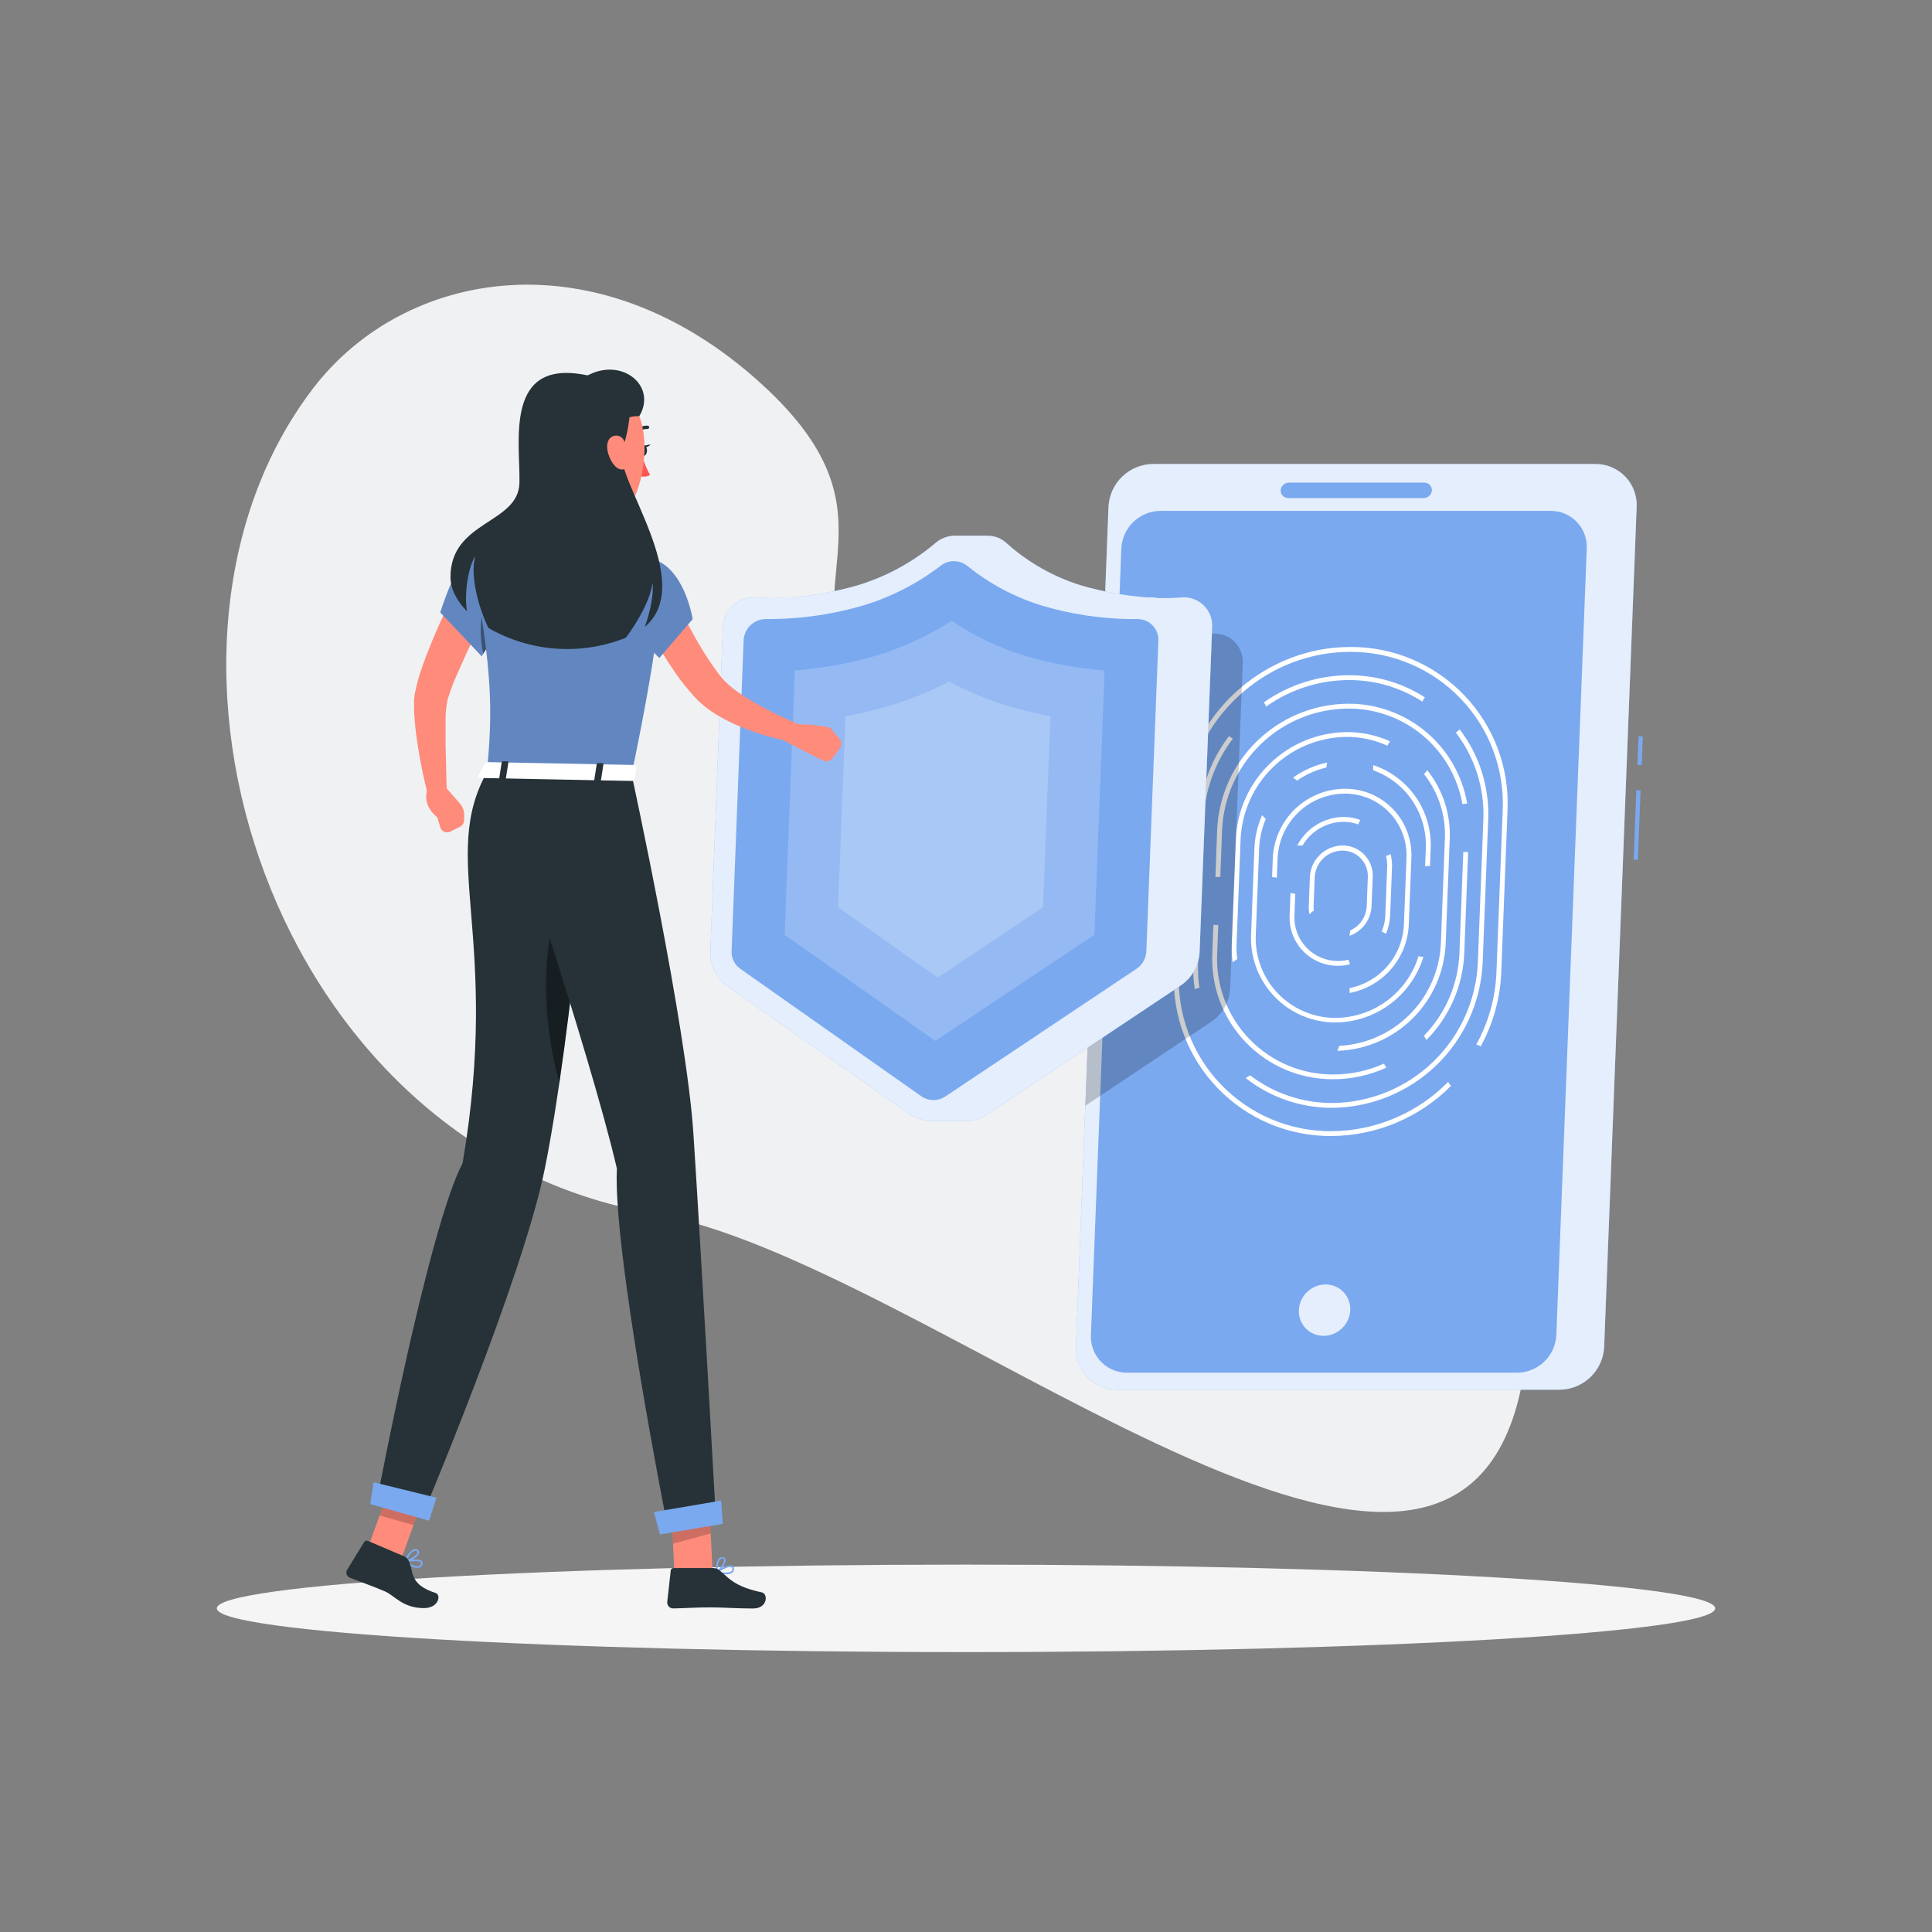
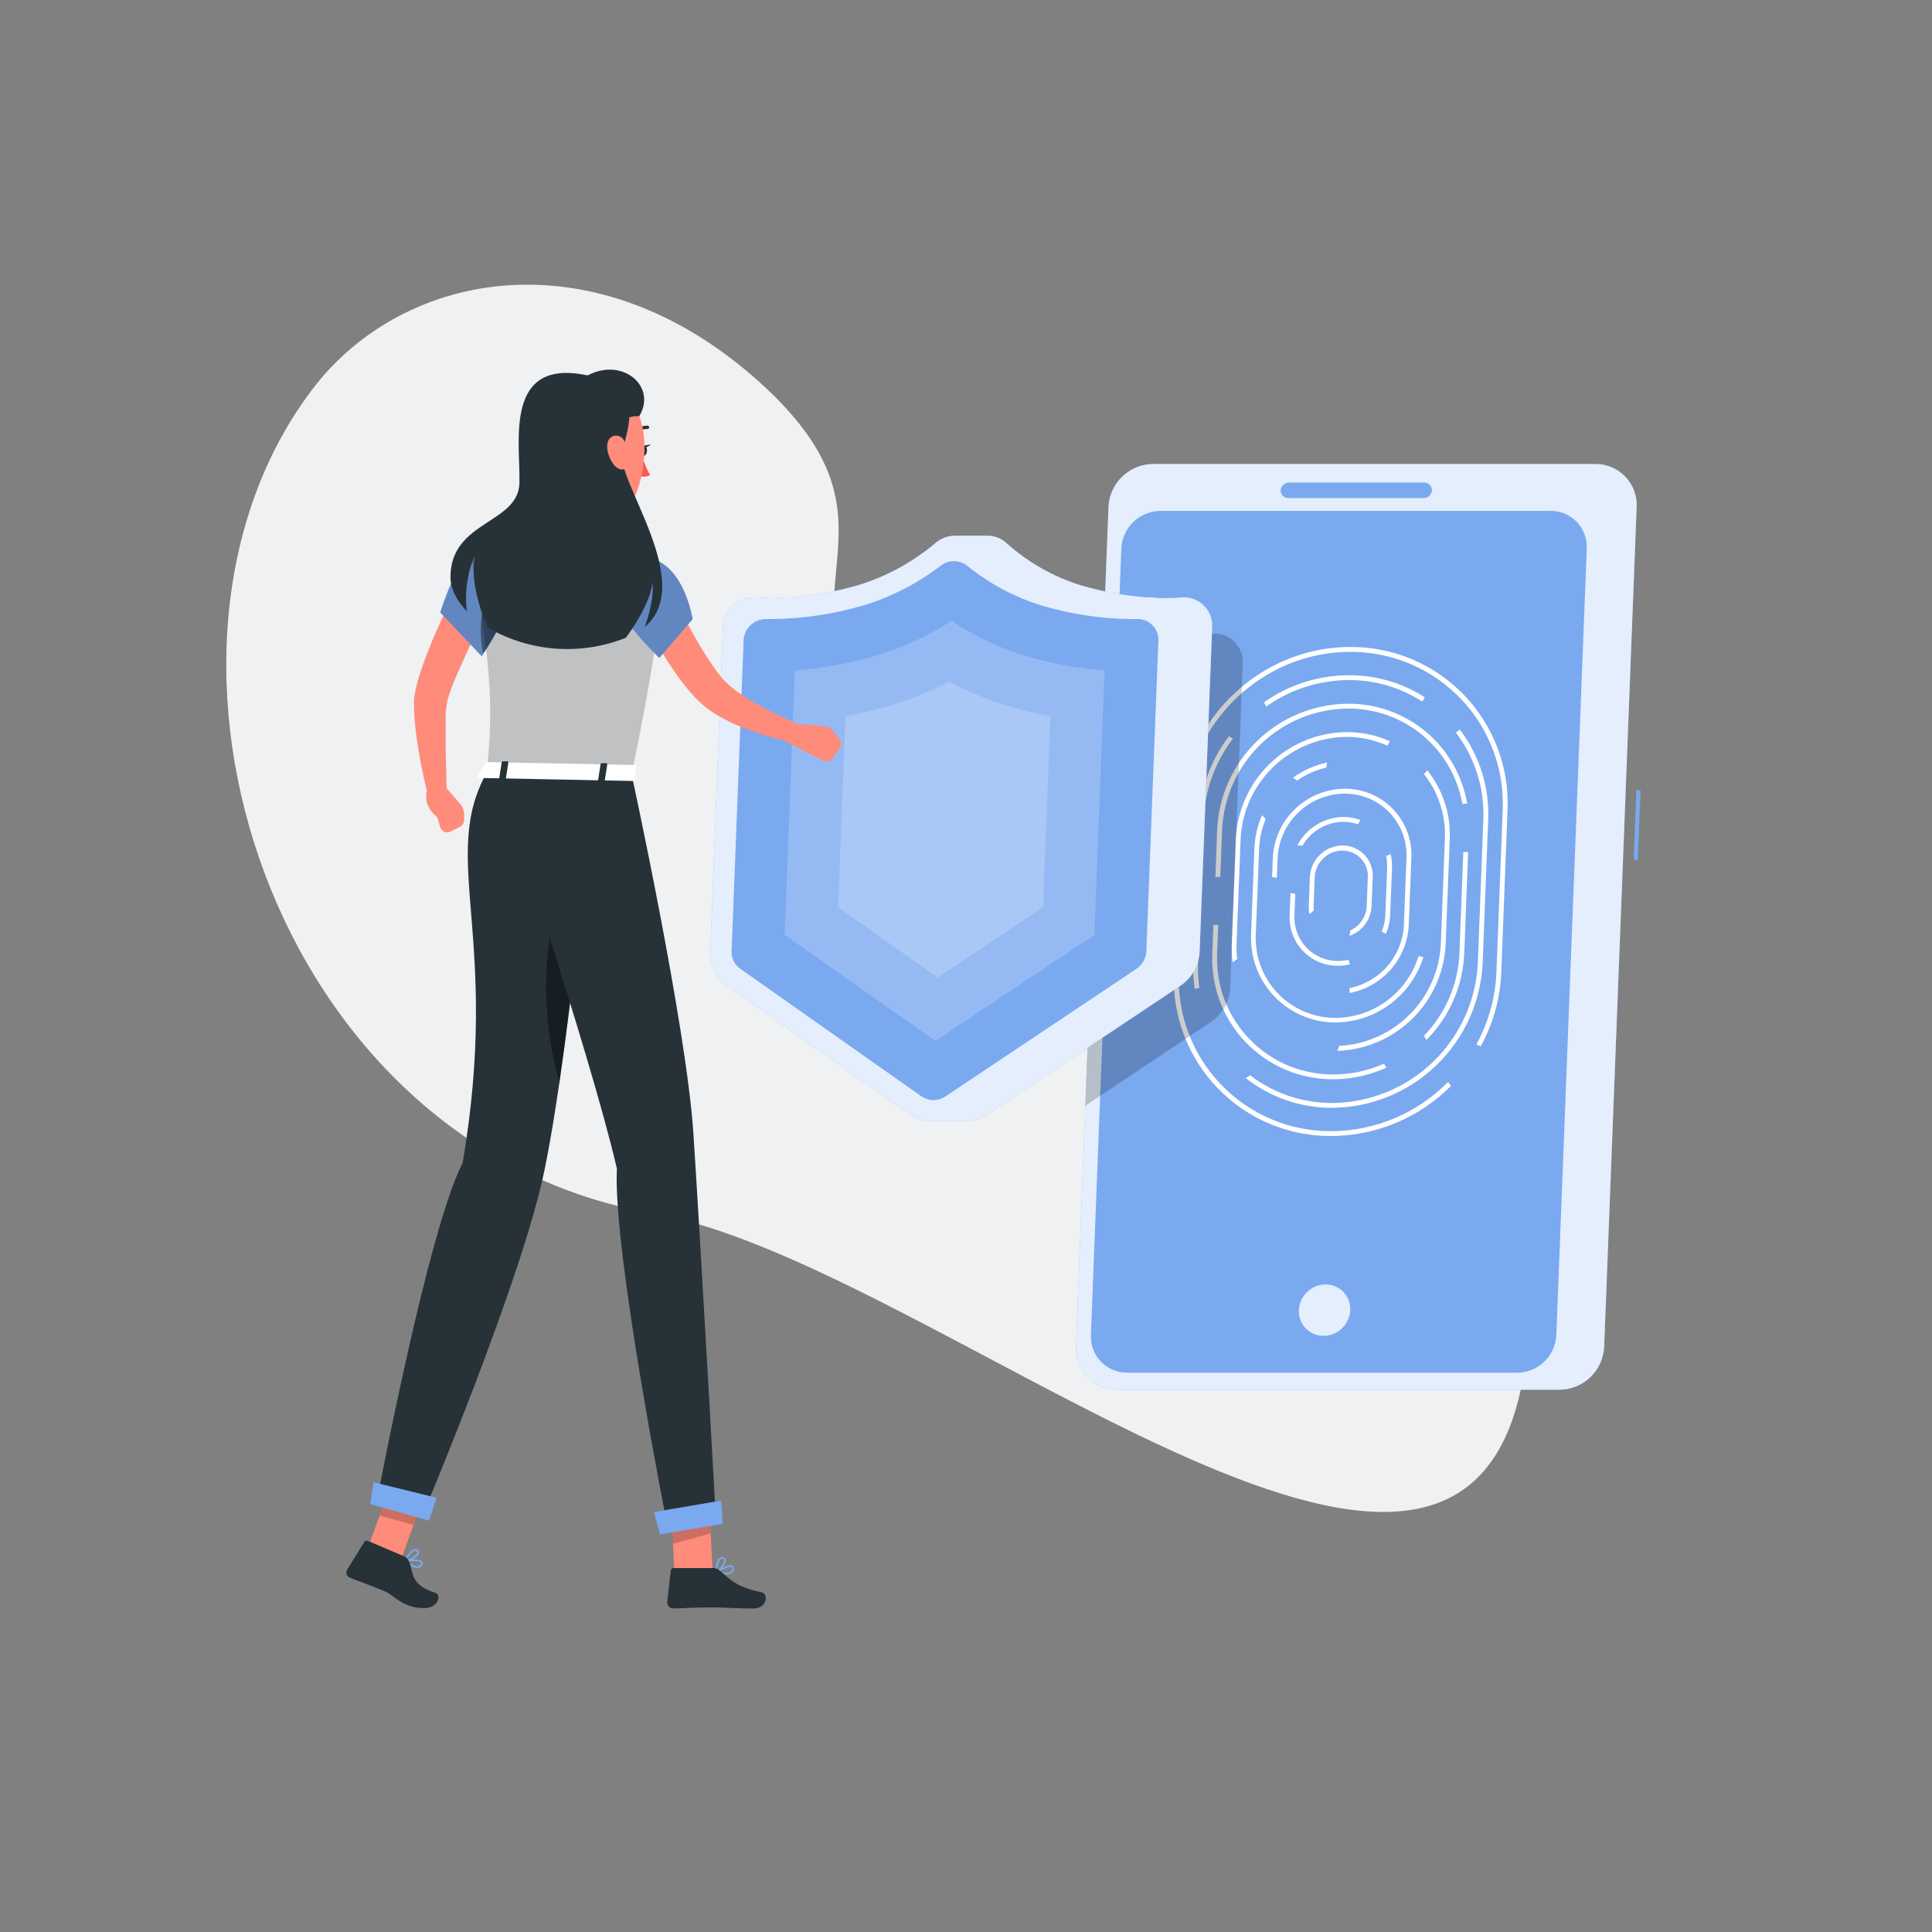
<svg xmlns="http://www.w3.org/2000/svg" fill="none" height="140" viewBox="0 0 140 140" width="140">
  <rect x="0" y="0" width="140" height="140" fill="#808080" stroke="none" />
  <path d="m63.162 51.988c12.379 16.456 51.767 29.694 46.895 49.327-5.802 23.375-43.078-10.015-62.72-13.384-27.72-4.76-39.113-40.902-24.64-59.8 6.569-8.582 20.499-11.2 32.455-.336 11.192 10.181.918 14.764 8.011 24.192z" fill="#f0f1f3" />
-   <path d="m70 119.717c29.983 0 54.289-1.419 54.289-3.17 0-1.75-24.306-3.169-54.289-3.169s-54.289 1.419-54.289 3.169c0 1.751 24.306 3.17 54.289 3.17z" fill="#f5f5f5" />
  <path d="m113.019 100.705h-32.065c-.403.002-.802-.078-1.173-.235-.371-.157-.706-.388-.985-.678-.279-.29-.496-.634-.638-1.011-.142-.377-.206-.779-.188-1.181l2.355-60.872c.04-.831.396-1.615.995-2.192s1.396-.904 2.228-.913h32.066c.403-.002.802.078 1.173.235s.706.388.985.678c.279.29.496.634.638 1.011.143.377.207.779.189 1.181l-2.355 60.872c-.04.831-.396 1.615-.995 2.192-.599.577-1.396.904-2.228.913z" fill="#7aa9f0" />
  <path d="m118.576 57.264-.196 5.031.307.012.196-5.031z" fill="#7aa9f0" />
-   <path d="m118.736 53.348-.082 2.079.308.012.081-2.079z" fill="#7aa9f0" />
  <path d="m113.019 100.705h-32.065c-.403.002-.802-.078-1.173-.235-.371-.157-.706-.388-.985-.678-.279-.29-.496-.634-.638-1.011-.142-.377-.206-.779-.188-1.181l2.355-60.872c.04-.831.396-1.615.995-2.192s1.396-.904 2.228-.913h32.066c.403-.002.802.078 1.173.235s.706.388.985.678c.279.29.496.634.638 1.011.143.377.207.779.189 1.181l-2.355 60.872c-.04.831-.396 1.615-.995 2.192-.599.577-1.396.904-2.228.913z" fill="#fff" opacity=".8" />
  <path d="m109.95 99.47h-28.28c-.353.002-.703-.069-1.028-.206s-.619-.34-.864-.594c-.245-.255-.435-.556-.56-.886-.125-.33-.181-.682-.166-1.035l2.204-57.008c.036-.729.348-1.416.874-1.922.526-.506 1.225-.792 1.954-.8h28.28c.353-.002.703.068 1.028.205.326.138.62.34.864.594.245.255.436.556.561.886.124.33.181.683.165 1.036l-2.204 57.008c-.036.728-.349 1.416-.874 1.921-.526.506-1.224.792-1.954.8z" fill="#7aa9f0" />
  <g fill="#fff">
    <path d="m97.261 96.242c.748-.734.783-1.913.077-2.633-.706-.72-1.885-.708-2.634.026-.749.734-.783 1.913-.077 2.633.706.72 1.885.708 2.634-.026z" opacity=".8" />
    <path d="m96.485 81.97c-1.493.01-2.973-.284-4.349-.865-1.376-.581-2.619-1.435-3.654-2.512-1.035-1.077-1.84-2.353-2.365-3.751-.525-1.398-.761-2.888-.692-4.38l.378-9.814h-.02c-.111-.001-.221-.01-.33-.028l-.381 9.842c-.071 1.537.172 3.073.714 4.513.542 1.44 1.371 2.755 2.438 3.865 1.067 1.109 2.348 1.99 3.765 2.588s2.943.902 4.481.892c3.261-.015 6.384-1.324 8.68-3.64-.083-.085-.157-.178-.218-.28-1.103 1.123-2.418 2.016-3.867 2.629-1.45.613-3.007.932-4.581.941z" />
    <path d="m97.84 46.883c-6 0-11.144 4.48-12.146 10.273.075-.004.149-.004.224 0h.132c.991-5.6 5.972-9.918 11.777-9.918 1.494-.01 2.974.284 4.35.864 1.377.58 2.62 1.435 3.656 2.512 1.035 1.077 1.84 2.353 2.365 3.751.526 1.398.761 2.889.692 4.381l-.453 11.721c-.074 1.83-.573 3.619-1.459 5.222.111.032.217.079.316.14.907-1.647 1.418-3.483 1.493-5.362l.453-11.721c.072-1.538-.17-3.074-.711-4.515-.542-1.441-1.371-2.757-2.438-3.867-1.066-1.11-2.348-1.991-3.766-2.59-1.419-.599-2.944-.902-4.484-.891z" />
    <path d="m97.748 49.28c1.887-.005 3.734.537 5.32 1.56.05-.108.111-.212.182-.308-1.64-1.053-3.55-1.609-5.499-1.602-2.206.007-4.356.691-6.16 1.96.062.099.114.204.154.314 1.754-1.246 3.851-1.918 6.003-1.924z" />
    <path d="m86.912 71.588c-.087-.6-.119-1.206-.095-1.812l.4-10.36c.087-2.136.828-4.193 2.122-5.894-.1-.051-.194-.113-.28-.185-1.333 1.755-2.095 3.877-2.184 6.079l-.4 10.36c-.025.634.009 1.268.101 1.896.109-.039.222-.067.336-.084z" />
    <path d="m105.776 52.856c-.085.086-.179.163-.28.23 1.387 1.815 2.093 4.06 1.993 6.342l-.4 10.36c-.128 2.715-1.291 5.279-3.249 7.164s-4.564 2.95-7.282 2.975c-2.158.01-4.258-.696-5.972-2.008-.1.078-.209.144-.325.196 1.79 1.41 4.005 2.172 6.283 2.162 2.812-.025 5.508-1.127 7.534-3.077s3.229-4.603 3.361-7.412l.4-10.36c.105-2.365-.625-4.691-2.063-6.572z" />
    <path d="m88.427 63.535.132-3.422c.111-2.349 1.116-4.566 2.81-6.196 1.694-1.631 3.947-2.551 6.298-2.573 1.979-.015 3.899.673 5.42 1.94 1.52 1.267 2.542 3.032 2.885 4.982.114-.02.23-.031.347-.031-.348-2.036-1.409-3.883-2.993-5.209s-3.588-2.046-5.654-2.032c-2.445.022-4.789.979-6.551 2.675s-2.807 4.002-2.921 6.445l-.126 3.447c.081-.01.162-.016.244-.017z" />
    <path d="m100.293 77.073c-1.144.516-2.385.784-3.64.787-1.14.011-2.27-.211-3.322-.652-1.051-.441-2.002-1.092-2.793-1.913-.791-.821-1.407-1.794-1.809-2.861-.402-1.067-.582-2.204-.53-3.343l.081-2.061h-.109c-.081 0-.161-.005-.241-.017l-.081 2.072c-.055 1.182.132 2.364.548 3.471.417 1.108 1.054 2.119 1.875 2.973s1.806 1.531 2.896 1.991 2.264.693 3.447.685c1.329-.002 2.642-.288 3.85-.84-.069-.09-.127-.188-.174-.291z" />
    <path d="m106.184 61.74c-.05 0-.1 0-.148 0l-.28 7.358c-.096 2.236-1.013 4.359-2.576 5.961.07.096.129.199.176.308 1.668-1.673 2.649-3.909 2.75-6.269l.28-7.361c-.064-.003-.132.003-.202.003z" />
    <path d="m100.727 53.718c-.982-.443-2.047-.671-3.125-.669-2.078.018-4.071.832-5.568 2.273-1.498 1.441-2.386 3.401-2.484 5.477l-.294 7.602c-.016.448.007.897.067 1.341.102-.093.214-.175.333-.244-.045-.364-.062-.731-.05-1.098l.294-7.602c.094-1.982.943-3.853 2.372-5.23s3.332-2.153 5.316-2.171c1.019.001 2.026.22 2.954.641.052-.113.113-.221.185-.322z" />
    <path d="m103.421 55.81c-.068.101-.146.195-.233.28 1.053 1.338 1.591 3.009 1.515 4.71l-.294 7.602c-.092 1.925-.896 3.747-2.257 5.112-1.36 1.365-3.179 2.176-5.104 2.274-.037.125-.086.246-.148.361 2.045-.064 3.991-.897 5.448-2.333 1.457-1.436 2.318-3.37 2.411-5.414l.294-7.602c.08-1.806-.5-3.58-1.632-4.99z" />
    <path d="m96.121 55.616c.006-.123.022-.244.05-.364-.894.194-1.739.571-2.481 1.106.108.055.208.125.297.207.645-.448 1.369-.77 2.134-.949z" />
    <path d="m102.794 69.28c-.394 1.286-1.187 2.413-2.265 3.219-1.077.805-2.382 1.247-3.727 1.261-.784.005-1.561-.149-2.284-.454s-1.375-.754-1.918-1.32-.965-1.236-1.24-1.971c-.275-.734-.398-1.517-.36-2.3l.241-6.23c.03-.736.193-1.461.482-2.139-.1-.081-.189-.175-.263-.28-.339.76-.529 1.579-.56 2.411l-.241 6.23c-.038.828.093 1.654.385 2.43s.738 1.483 1.313 2.081 1.264 1.071 2.027 1.393c.763.322 1.584.485 2.413.48 1.425-.016 2.807-.484 3.948-1.338 1.141-.853 1.981-2.047 2.4-3.408-.119-.011-.236-.032-.35-.064z" />
-     <path d="m103.32 61.485-.05 1.294c.092-.017.186-.026.28-.028h.075l.048-1.274c.055-1.323-.322-2.627-1.074-3.716-.753-1.089-1.839-1.904-3.095-2.321.011.125.011.25 0 .375 1.158.413 2.154 1.187 2.841 2.207.687 1.02 1.028 2.234.975 3.463z" />
    <path d="m97.44 57.156c-1.345.013-2.634.54-3.602 1.473-.969.933-1.543 2.201-1.606 3.545l-.053 1.383c.117.008.233.025.347.053l.056-1.436c.059-1.252.595-2.433 1.499-3.301.904-.868 2.106-1.356 3.359-1.364.605-.003 1.204.117 1.762.352.557.236 1.06.582 1.479 1.018.419.436.745.953.958 1.52s.309 1.17.281 1.774l-.188 4.855c-.052 1.093-.469 2.137-1.183 2.966-.715.829-1.686 1.395-2.759 1.609.013.117.013.235 0 .353 1.166-.218 2.224-.824 3.004-1.718.779-.894 1.234-2.025 1.291-3.21l.188-4.855c.03-.651-.073-1.302-.303-1.912-.23-.61-.582-1.167-1.034-1.637s-.996-.842-1.597-1.095c-.601-.253-1.247-.38-1.899-.374z" />
    <path d="m94.17 61.272c.073-.004.146-.004.218 0 .301-.519.733-.951 1.253-1.253.519-.301 1.109-.462 1.709-.466.366 0.0.73.063 1.075.185.039-.112.089-.22.148-.322-.388-.142-.797-.215-1.21-.216-.695.007-1.375.204-1.967.568-.592.364-1.073.883-1.393 1.501.055-.002.11-.001.165.003z" />
    <path d="m100.386 66.343c-.019.401-.108.795-.264 1.165.109.04.212.096.306.165.183-.421.287-.872.308-1.33l.134-3.483c.011-.325-.022-.65-.098-.966-.106.056-.217.099-.333.129.064.275.091.558.081.84z" />
    <path d="m97.72 69.546c-.251.061-.509.092-.767.092-.426.001-.849-.085-1.241-.252s-.747-.412-1.041-.72c-.295-.308-.524-.673-.674-1.072-.15-.399-.217-.825-.197-1.251l.062-1.576c-.117-.01-.234-.032-.347-.064l-.064 1.641c-.021.472.054.944.222 1.386.167.442.422.846.75 1.186.328.34.722.611 1.157.794.436.184.904.277 1.377.274.293-.001.586-.037.871-.106-.045-.107-.081-.217-.106-.33z" />
    <path d="m97.283 61.267c-.613.007-1.199.249-1.639.676-.44.427-.699 1.006-.725 1.617l-.081 2.111c-.008.197.012.394.059.585.089-.107.193-.202.308-.28-.014-.1-.02-.201-.017-.302l.081-2.111c.025-.516.247-1.004.619-1.362.373-.358.868-.56 1.385-.565.249-.001.496.049.725.147.229.098.436.24.609.42.172.18.307.393.395.626s.128.482.117.731l-.081 2.111c-.018.374-.14.736-.351 1.046-.211.309-.505.554-.847.707-.006.132-.025.263-.056.392.451-.156.845-.444 1.131-.826.286-.382.451-.842.473-1.318l.084-2.111c.016-.297-.029-.593-.133-.872-.103-.279-.262-.533-.467-.748-.205-.215-.452-.385-.725-.501s-.568-.175-.865-.173z" />
  </g>
  <path d="m103.172 36.092h-9.828c-.073 0-.145-.015-.212-.043-.067-.028-.128-.07-.178-.122-.051-.052-.09-.114-.117-.182-.026-.068-.039-.14-.036-.213.009-.15.074-.292.183-.396s.254-.163.405-.164h9.826c.073-0.0.145.014.212.042.068.028.129.07.18.122s.09.114.117.182c.026.068.039.141.037.214-.01.15-.075.292-.184.396-.109.104-.254.163-.404.164z" fill="#7aa9f0" />
  <path d="m87.8 45.92c-.581.046-1.165.059-1.747.039-.206-.044-.417-.057-.627-.039h-.064c-1.644-.12-3.27-.414-4.852-.876-.162-.048-.33-.104-.501-.162l-1.361 35.244 9.094-6.068c.411-.27.752-.633.996-1.061.243-.427.382-.906.404-1.398l.913-23.562c.013-.293-.038-.586-.148-.858s-.279-.517-.493-.718c-.214-.201-.469-.353-.747-.447-.278-.093-.574-.125-.866-.094z" fill="#000" opacity=".2" />
  <path d="m85.607 43.291c-.58.047-1.163.061-1.744.042-.206-.044-.417-.058-.627-.042h-.067c-1.643-.119-3.269-.413-4.85-.876-1.982-.616-3.809-1.651-5.356-3.035-.376-.362-.878-.563-1.4-.56h-2.374c-.532.004-1.044.203-1.439.56-1.642 1.38-3.547 2.412-5.6 3.035-1.604.461-3.252.755-4.917.876h-.067c-.211-.016-.423-.002-.63.042-.581.019-1.162.005-1.742-.042-.298-.023-.598.014-.882.109s-.545.246-.77.444c-.224.198-.407.439-.537.708-.13.27-.204.562-.219.861l-.913 23.565c-.021.477.078.952.288 1.381.21.429.524.798.913 1.075l13.202 9.285c.486.341 1.066.523 1.66.521h2.372c.606-.002 1.199-.183 1.702-.521l13.919-9.285c.41-.271.75-.634.994-1.06.243-.427.383-.905.406-1.395l.91-23.565c.012-.291-.038-.582-.148-.852-.11-.27-.275-.514-.487-.715-.211-.201-.463-.354-.739-.45-.276-.096-.568-.132-.859-.105z" fill="#7aa9f0" />
  <path d="m85.607 43.291c-.58.047-1.163.061-1.744.042-.206-.044-.417-.058-.627-.042h-.067c-1.643-.119-3.269-.413-4.85-.876-1.982-.616-3.809-1.651-5.356-3.035-.376-.362-.878-.563-1.4-.56h-2.374c-.532.004-1.044.203-1.439.56-1.642 1.38-3.547 2.412-5.6 3.035-1.604.461-3.252.755-4.917.876h-.067c-.211-.016-.423-.002-.63.042-.581.019-1.162.005-1.742-.042-.298-.023-.598.014-.882.109s-.545.246-.77.444c-.224.198-.407.439-.537.708-.13.27-.204.562-.219.861l-.913 23.565c-.021.477.078.952.288 1.381.21.429.524.798.913 1.075l13.202 9.285c.486.341 1.066.523 1.66.521h2.372c.606-.002 1.199-.183 1.702-.521l13.919-9.285c.41-.271.75-.634.994-1.06.243-.427.383-.905.406-1.395l.91-23.565c.012-.291-.038-.582-.148-.852-.11-.27-.275-.514-.487-.715-.211-.201-.463-.354-.739-.45-.276-.096-.568-.132-.859-.105z" fill="#fff" opacity=".8" />
  <path d="m53.015 68.933.871-22.532c.019-.413.196-.803.494-1.09.298-.287.694-.449 1.108-.453h.512c2.216-.028 4.417-.357 6.544-.98 2.023-.613 3.919-1.583 5.6-2.864.277-.226.623-.349.98-.349s.703.123.98.349c1.595 1.289 3.422 2.263 5.382 2.867 2.101.626 4.279.956 6.471.98h.473c.204-.002.406.038.594.117s.358.196.499.343.251.322.323.512c.072.191.103.395.093.598l-.871 22.504c-.012.254-.083.501-.208.722s-.3.409-.512.55l-13.832 9.24c-.257.175-.56.269-.871.269s-.614-.094-.871-.269l-13.121-9.24c-.205-.141-.371-.332-.483-.555s-.165-.47-.156-.719z" fill="#7aa9f0" />
  <path d="m56.86 67.743.739-19.155c1.98-.157 3.938-.512 5.846-1.061 1.947-.586 3.802-1.439 5.513-2.537 1.639 1.103 3.432 1.957 5.32 2.537 1.88.551 3.812.907 5.765 1.061l-.742 19.155-11.519 7.683z" fill="#fff" opacity=".2" />
  <path d="m60.732 65.741.535-13.835c1.025-.193 2.058-.437 3.08-.731 1.532-.451 3.016-1.05 4.432-1.786 1.369.739 2.81 1.338 4.301 1.786 1.012.293 2.022.537 3.032.731l-.535 13.835-7.616 5.099z" fill="#fff" opacity=".2" />
  <path d="m35.319 44.139c-.524 1.086-1.053 2.201-1.562 3.298-.254.56-.498 1.109-.734 1.646-.22.514-.412 1.039-.577 1.574-.115.511-.168 1.033-.157 1.557v1.806l.092 3.69-1.294.19c-.324-1.219-.587-2.454-.787-3.699-.095-.627-.19-1.257-.241-1.91-.028-.325-.05-.655-.056-1.002 0-.176 0-.353 0-.56 0-.095.014-.196.031-.308s.034-.19.05-.28c.139-.666.326-1.321.56-1.96.216-.61.451-1.207.694-1.792.49-1.173 1.016-2.304 1.604-3.438z" fill="#ff8b7b" />
  <path d="m33.32 58.22-1.075-1.238-1.215.062c-.56 1.33.658 2.178.658 2.178l.216.728c.022.073.06.139.111.196s.114.101.184.13.146.043.221.04c.076-.003.15-.023.217-.058l.683-.339c.095-.047.175-.119.231-.209.056-.09.084-.194.083-.3v-.417c-.011-.286-.122-.559-.314-.773z" fill="#ff8b7b" />
  <path d="m29.898 113.532c-.206-.093-.401-.209-.58-.348-.009-.007-.017-.016-.021-.027s-.005-.023-.002-.034c.003-.012.009-.023.018-.031.009-.009.02-.015.032-.017.104-.019 1.019-.187 1.238.053.024.028.04.061.047.097s.004.073-.008.108c-.012.059-.039.114-.078.16s-.089.082-.146.103c-.169.04-.348.017-.501-.064zm-.386-.362c.37.255.683.373.84.311.037-.015.07-.04.095-.071s.042-.069.048-.108c.009-.013.014-.029.014-.045s-.005-.032-.014-.045c-.118-.128-.616-.092-.983-.042z" fill="#7aa9f0" />
  <path d="m29.33 113.193-.025-.02c-.005-.009-.007-.02-.007-.031 0-.01.003-.021.007-.03 0-.028.319-.717.675-.84.045-.019.094-.027.143-.022.049.004.096.02.137.047.044.019.08.053.101.096s.027.092.017.139c-.067.294-.72.63-1.0.664-.008.002-.016.004-.024.003-.008 0-.016-.002-.024-.006zm.84-.804c-.047-.018-.099-.018-.146 0-.213.073-.434.437-.56.661.302-.087.739-.364.778-.54 0-.031 0-.068-.062-.107z" fill="#7aa9f0" />
  <path d="m39.564 34.054c.232 1.534.756 4.88-.361 5.88 0 0 .347 1.56 3.189 1.616 3.128.062 1.565-1.523 1.565-1.523-1.68-.44-1.588-1.702-1.235-2.884z" fill="#ff8b7b" />
  <path d="m45.965 31.511-.05-.025c-.022-.023-.034-.053-.034-.085 0-.032.012-.062.034-.085.121-.154.277-.277.454-.359.178-.082.372-.121.568-.114.016.002.031.007.045.014.014.008.026.018.036.031s.017.027.021.042c.004.015.006.031.004.047-.004.033-.021.062-.046.082s-.058.03-.091.027c-.154-.003-.307.03-.447.097s-.262.165-.357.286c-.016.019-.038.034-.062.041-.024.007-.05.008-.075.001z" fill="#263238" />
  <path d="m46.547 33.02c.12.49.309.962.56 1.4-.113.066-.238.105-.368.117-.13.012-.26-.005-.383-.05z" fill="#ff5652" />
  <path d="m46.404 32.645c-.025.207.064.386.199.4s.263-.146.28-.353-.064-.386-.199-.4-.255.146-.28.353z" fill="#263238" />
  <path d="m46.634 32.298.512-.095s-.302.364-.512.095z" fill="#263238" />
  <path d="m48.899 114.556 2.727-.862-.266-5.555-2.73.859z" fill="#ff8b7b" />
  <path d="m26.513 112.571 2.456.695 2.058-5.687-2.458-.695z" fill="#ff8b7b" />
  <path d="m29.282 112.776-2.632-1.12c-.046-.02-.097-.022-.144-.006-.047.015-.087.047-.113.09l-1.235 2.002c-.03.049-.049.105-.056.163-.007.058-.001.116.017.172.018.055.047.106.086.149.039.043.087.078.14.101.927.369 1.4.501 2.548.991.711.3 1.268 1.212 2.834 1.212 1.058 0 1.26-.957.84-1.097-1.96-.627-1.56-1.56-1.96-2.352-.069-.137-.184-.246-.325-.305z" fill="#263238" />
  <path d="m52.601 114.078c-.231-.007-.461-.038-.686-.093-.012-.003-.022-.01-.031-.018-.008-.009-.014-.02-.017-.032-.002-.012-.001-.024.004-.035.004-.011.012-.02.022-.027.087-.056.84-.56 1.156-.425.034.015.064.038.087.068.023.03.037.065.042.102.014.058.013.118-.003.175s-.047.109-.089.15c-.14.102-.312.15-.484.135zm-.515-.18c.451.09.79.073.916-.045.028-.028.047-.063.057-.101.01-.039.009-.079-.001-.117-.002-.016-.007-.032-.017-.046s-.022-.025-.037-.032c-.162-.073-.605.148-.924.341z" fill="#7aa9f0" />
  <path d="m51.929 113.985h-.031c-.009-.005-.017-.012-.023-.021-.005-.009-.008-.019-.008-.029 0-.034-.022-.776.249-1.022.034-.033.074-.057.119-.071s.092-.018.138-.01c.049.001.095.018.133.048.038.031.065.073.077.12.067.28-.384.84-.624.988-.01.002-.021.001-.031-.003zm.406-1.044c-.05 0-.098.019-.134.053-.162.148-.204.56-.213.812.241-.196.518-.613.476-.79 0-.028-.022-.064-.101-.072z" fill="#7aa9f0" />
  <path d="m51.702 113.627h-2.895c-.05-.002-.098.015-.136.048-.037.033-.061.079-.066.128l-.255 2.29c-.004.059.004.118.024.173.02.056.051.107.091.15s.089.077.142.101c.054.023.112.035.171.036 1.011-.017 1.495-.076 2.769-.076.784 0 1.929.081 3.013.081s1.103-1.069.65-1.167c-2.033-.434-2.372-1.034-3.08-1.605-.121-.1-.272-.156-.428-.159z" fill="#263238" />
  <path d="m51.358 108.139.146 2.976-2.736.751-.137-2.865z" fill="#000" opacity=".2" />
  <path d="m28.568 106.887 2.456.695-1.058 2.928-2.458-.694z" fill="#000" opacity=".2" />
  <path d="m34.16 40.258c-1.075.252-2.257 4.124-2.257 4.124l2.999 3.172s2.548-3.66 2.047-4.981c-.529-1.378-1.532-2.612-2.789-2.316z" fill="#7aa9f0" />
  <path d="m34.16 40.258c-1.075.252-2.257 4.124-2.257 4.124l2.999 3.172s2.548-3.66 2.047-4.981c-.529-1.378-1.532-2.612-2.789-2.316z" fill="#000" opacity=".2" />
  <path d="m35.82 42.686c.56-.504.913-.364 1.159.028.235 1.14-1.358 3.721-1.96 4.64-.255-1.078-.434-3.522.801-4.668z" fill="#000" opacity=".4" />
-   <path d="m47.88 41.16c.148 1.12.056 4.561-2.117 14.972l-10.469-.204c.367-4.253.49-6.88-1.151-15.658 1.48-.272 2.977-.438 4.48-.496 1.587-.082 3.178-.051 4.76.092 1.515.168 3.175.498 3.92.658.15.033.286.112.39.226s.169.257.187.41z" fill="#7aa9f0" />
  <path d="m47.88 41.16c.148 1.12.056 4.561-2.117 14.972l-10.469-.204c.367-4.253.49-6.88-1.151-15.658 1.48-.272 2.977-.438 4.48-.496 1.587-.082 3.178-.051 4.76.092 1.515.168 3.175.498 3.92.658.15.033.286.112.39.226s.169.257.187.41z" fill="#000" opacity=".2" />
  <path d="m39.561 31.276c-.151 2.562-.28 3.64.854 5.074 1.68 2.15 4.85 1.68 5.76-.792.818-2.24.927-6.054-1.431-7.302s-5.034.459-5.183 3.021z" fill="#ff8b7b" />
  <path d="m43.005 56.067s-1.52 18.693-3.525 28.613c-1.618 8.022-8.96 25.357-8.96 25.357l-3.195-1.349s3.699-19.634 6.199-24.408c2.8-16.467-1.733-22.081 1.775-28.353z" fill="#263238" />
  <path d="m40.158 66.29c-1.145 4.869-.403 9.29.372 12.208.459-3.128.874-6.496 1.226-9.652-.484-.907-1.092-1.764-1.599-2.556z" fill="#000" opacity=".4" />
  <path d="m45.769 56.12s3.976 18.253 4.48 26.057c.532 8.12 1.599 27.356 1.599 27.356l-3.506.941s-3.942-19.827-3.64-25.794c-1.96-8.467-8.795-28.742-8.795-28.742z" fill="#263238" />
  <path d="m52.377 110.424-4.553.767-.437-1.624 4.875-.829z" fill="#7aa9f0" />
  <path d="m31.094 110.197-4.264-1.207.238-1.582 4.558 1.123z" fill="#7aa9f0" />
  <path d="m35.171 55.3-.515.927c-.039.07.045.146.165.148l10.979.216c.095 0 .176-.042.185-.101l.137-.935c0-.064-.07-.12-.174-.123l-10.604-.207c-.033-.004-.067.001-.097.014s-.057.035-.077.061z" fill="#fff" />
  <path d="m36.54 56.512h-.28c-.056 0-.098-.034-.092-.067l.188-1.215c0-.034.056-.062.112-.062h.28c.056 0 .098.031.092.067l-.188 1.212c-.003.036-.053.064-.112.064z" fill="#263238" />
-   <path d="m43.425 56.647h-.28c-.056 0-.098-.031-.092-.067l.188-1.212c0-.036.056-.064.115-.064h.28c.056 0 .098.031.092.067l-.188 1.212c-.008.036-.059.064-.115.064z" fill="#263238" />
+   <path d="m43.425 56.647c-.056 0-.098-.031-.092-.067l.188-1.212c0-.036.056-.064.115-.064h.28c.056 0 .098.031.092.067l-.188 1.212c-.008.036-.059.064-.115.064z" fill="#263238" />
  <path d="m48.46 42.479c.512 1.089 1.084 2.22 1.68 3.293.566 1.063 1.211 2.082 1.929 3.049.09.115.179.232.252.316s.165.185.26.28c.196.191.404.37.622.535.47.355.963.677 1.476.966 1.074.606 2.182 1.149 3.318 1.627l-.342 1.26c-1.319-.222-2.609-.585-3.85-1.084-.646-.256-1.269-.564-1.865-.921-.313-.19-.613-.401-.899-.63-.148-.118-.28-.249-.434-.386s-.28-.28-.381-.403c-.241-.26-.454-.526-.672-.792s-.414-.543-.605-.82c-.392-.56-.745-1.12-1.086-1.68-.681-1.138-1.288-2.318-1.817-3.534z" fill="#ff8b7b" />
  <path d="m47.146 40.474c2.453.535 3.046 4.39 3.046 4.39l-2.416 2.817s-3.839-3.64-3.64-5.62c.132-1.462 1.672-1.879 3.01-1.588z" fill="#7aa9f0" />
  <path d="m47.146 40.474c2.453.535 3.046 4.39 3.046 4.39l-2.416 2.817s-3.839-3.64-3.64-5.62c.132-1.462 1.672-1.879 3.01-1.588z" fill="#000" opacity=".2" />
  <path d="m60.833 53.536-.68-.804s-2.195-.512-3.167-.036l-.3.904 2.453 1.271.512.241c.122.057.26.069.39.032.13-.036.242-.118.316-.231l.493-.694c.073-.1.111-.221.108-.344-.003-.124-.047-.243-.125-.339z" fill="#ff8b7b" />
  <path d="m46.721 45.43c.428-1.142.666-2.52.56-3.178-.146 1.17-1.036 2.772-1.929 3.962-1.605.641-3.334.911-5.058.789s-3.398-.633-4.896-1.494c-.736-1.49-1.347-3.816-.96-5.205-.473.706-.823 2.635-.599 3.996-.753-.77-1.193-1.635-1.196-2.486 0-4.091 4.931-3.842 4.998-6.826s-1.148-9.086 4.939-7.784c3.987-.188 3.153 3.329 2.503 5.468-.591 1.974 5.44 9.551 1.638 12.76z" fill="#263238" />
  <path d="m42.591 27.202c2.492-1.33 5.04.764 3.735 2.957-1.151-.05-2.083.68-1.182 2.142-2.674-1.686-4.312-4.95-2.554-5.099z" fill="#263238" />
  <path d="m45.212 31.92c.271.467.385 1.009.325 1.546-.078.689-.616.689-.994.28s-.692-1.257-.473-1.784c.044-.114.12-.212.219-.283.099-.071.217-.111.338-.115s.242.027.346.09.187.156.239.266z" fill="#ff8b7b" />
</svg>